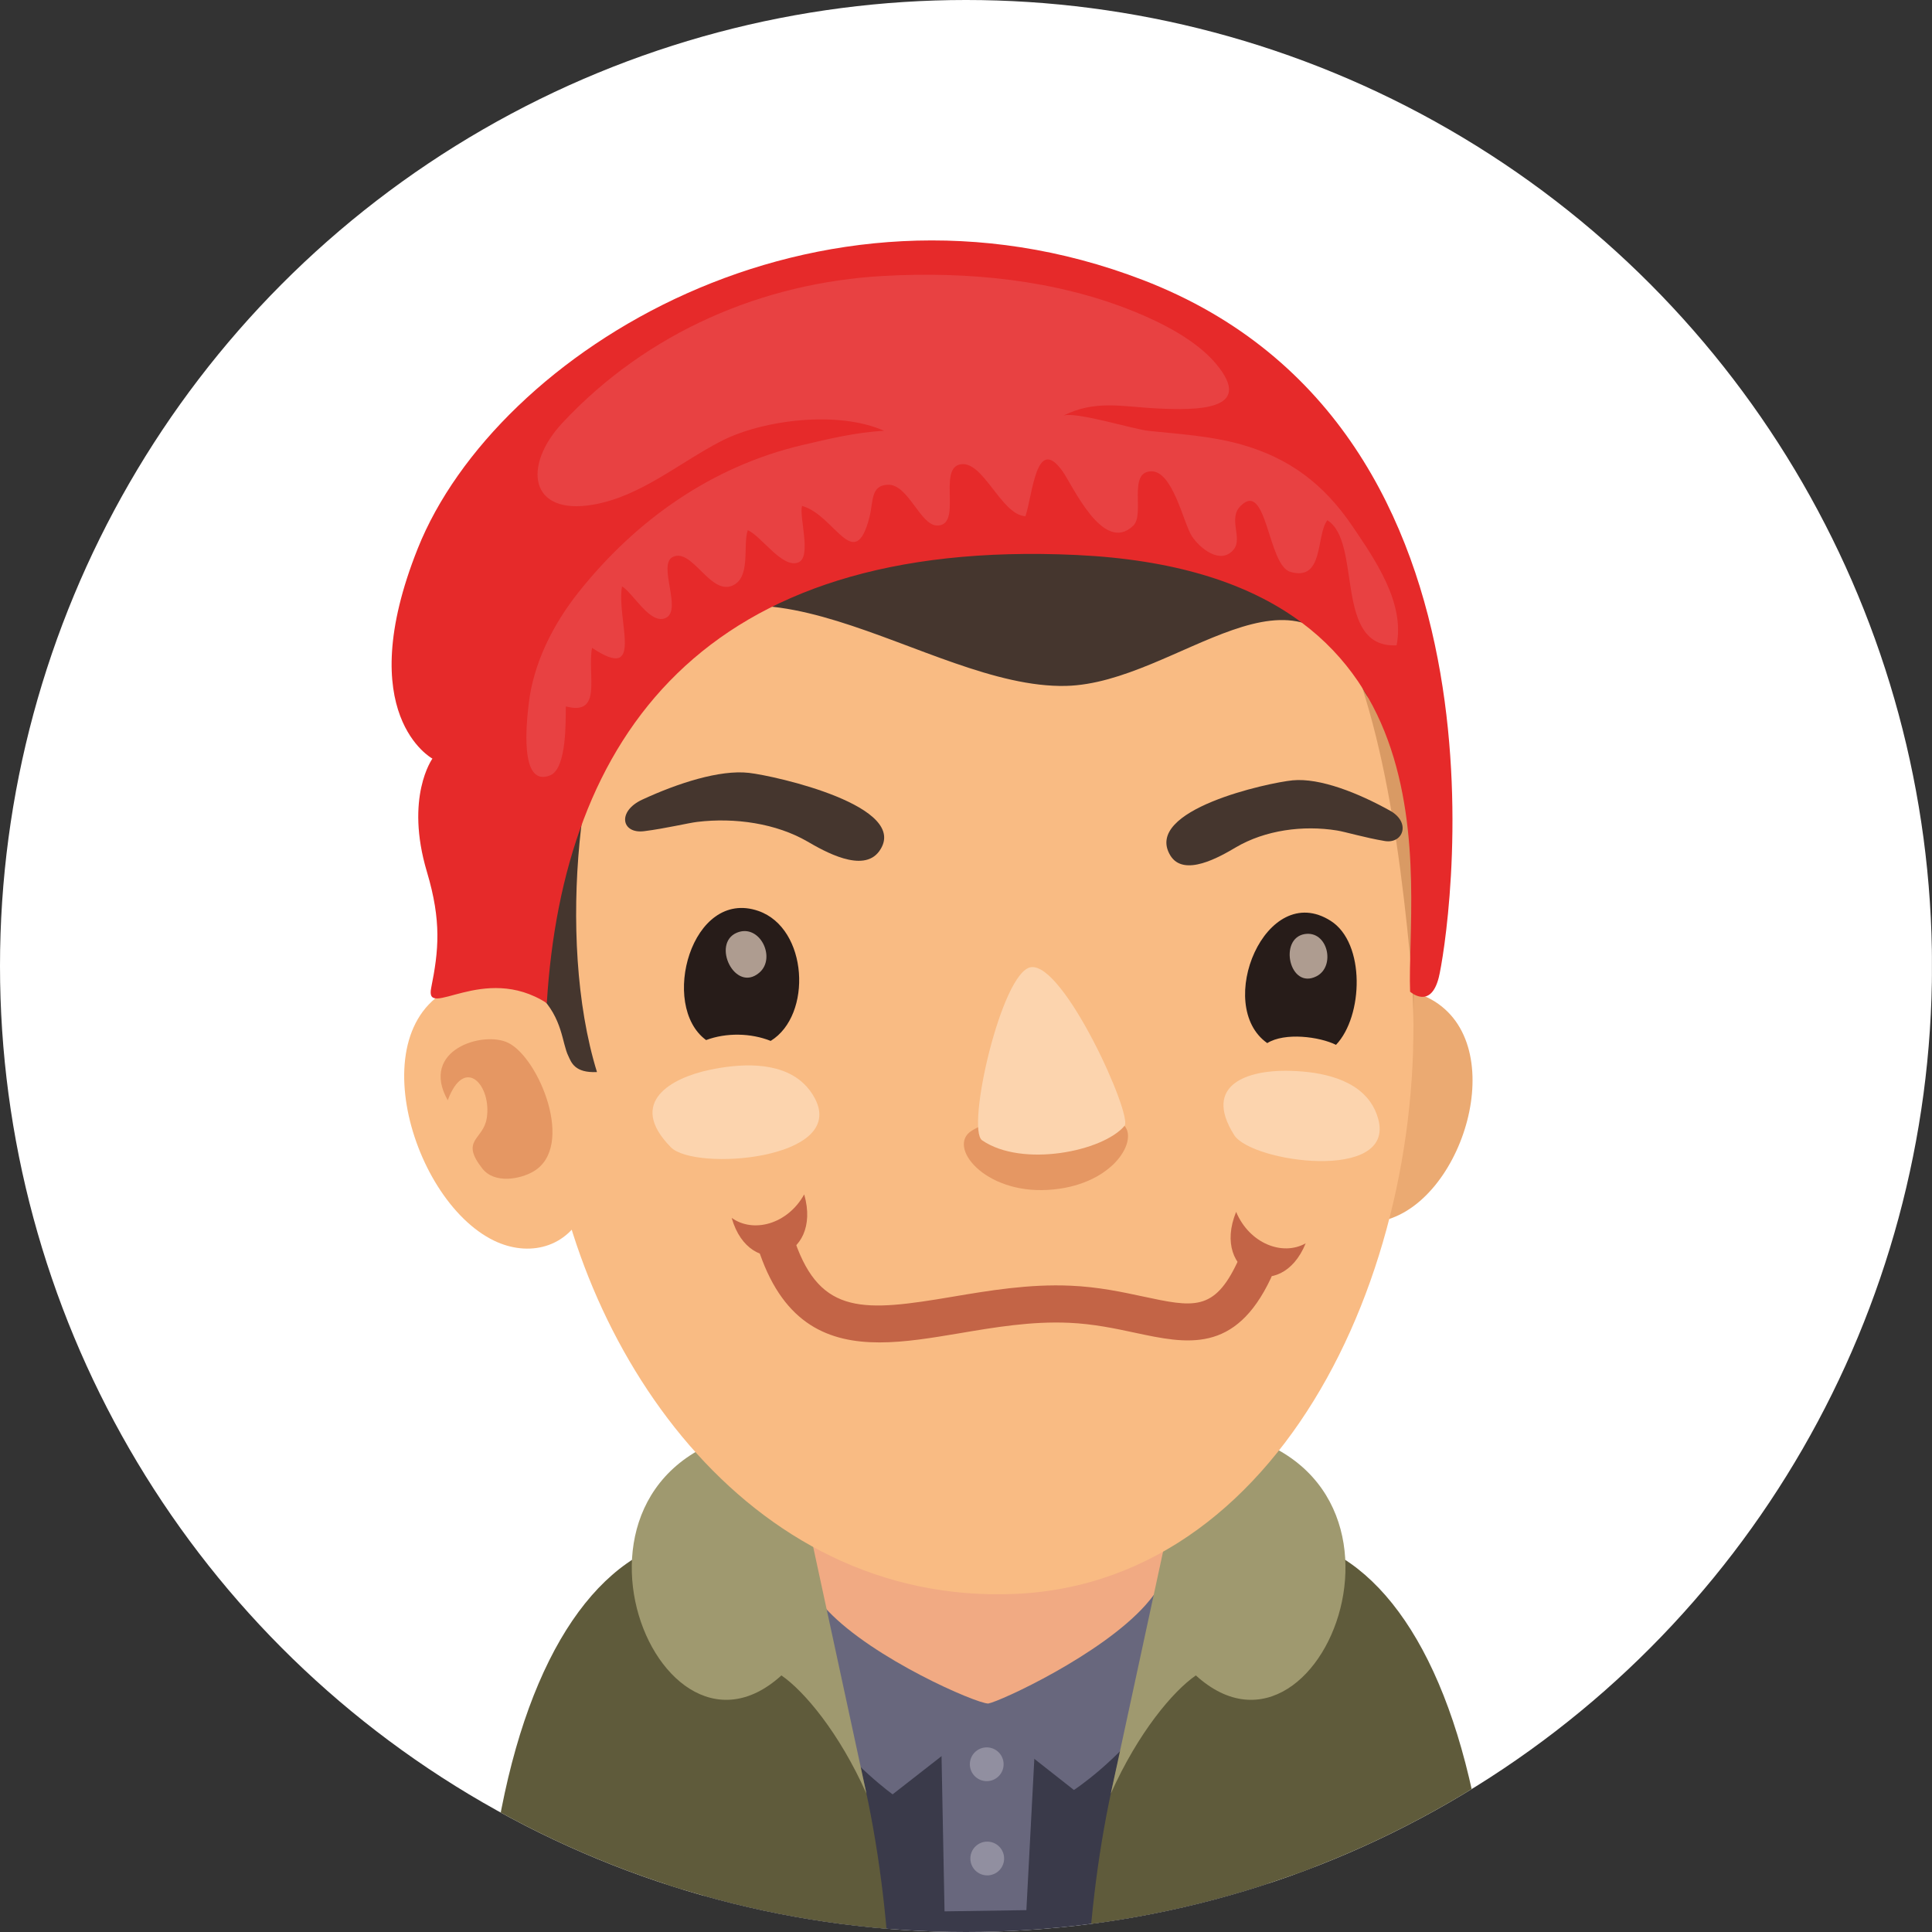
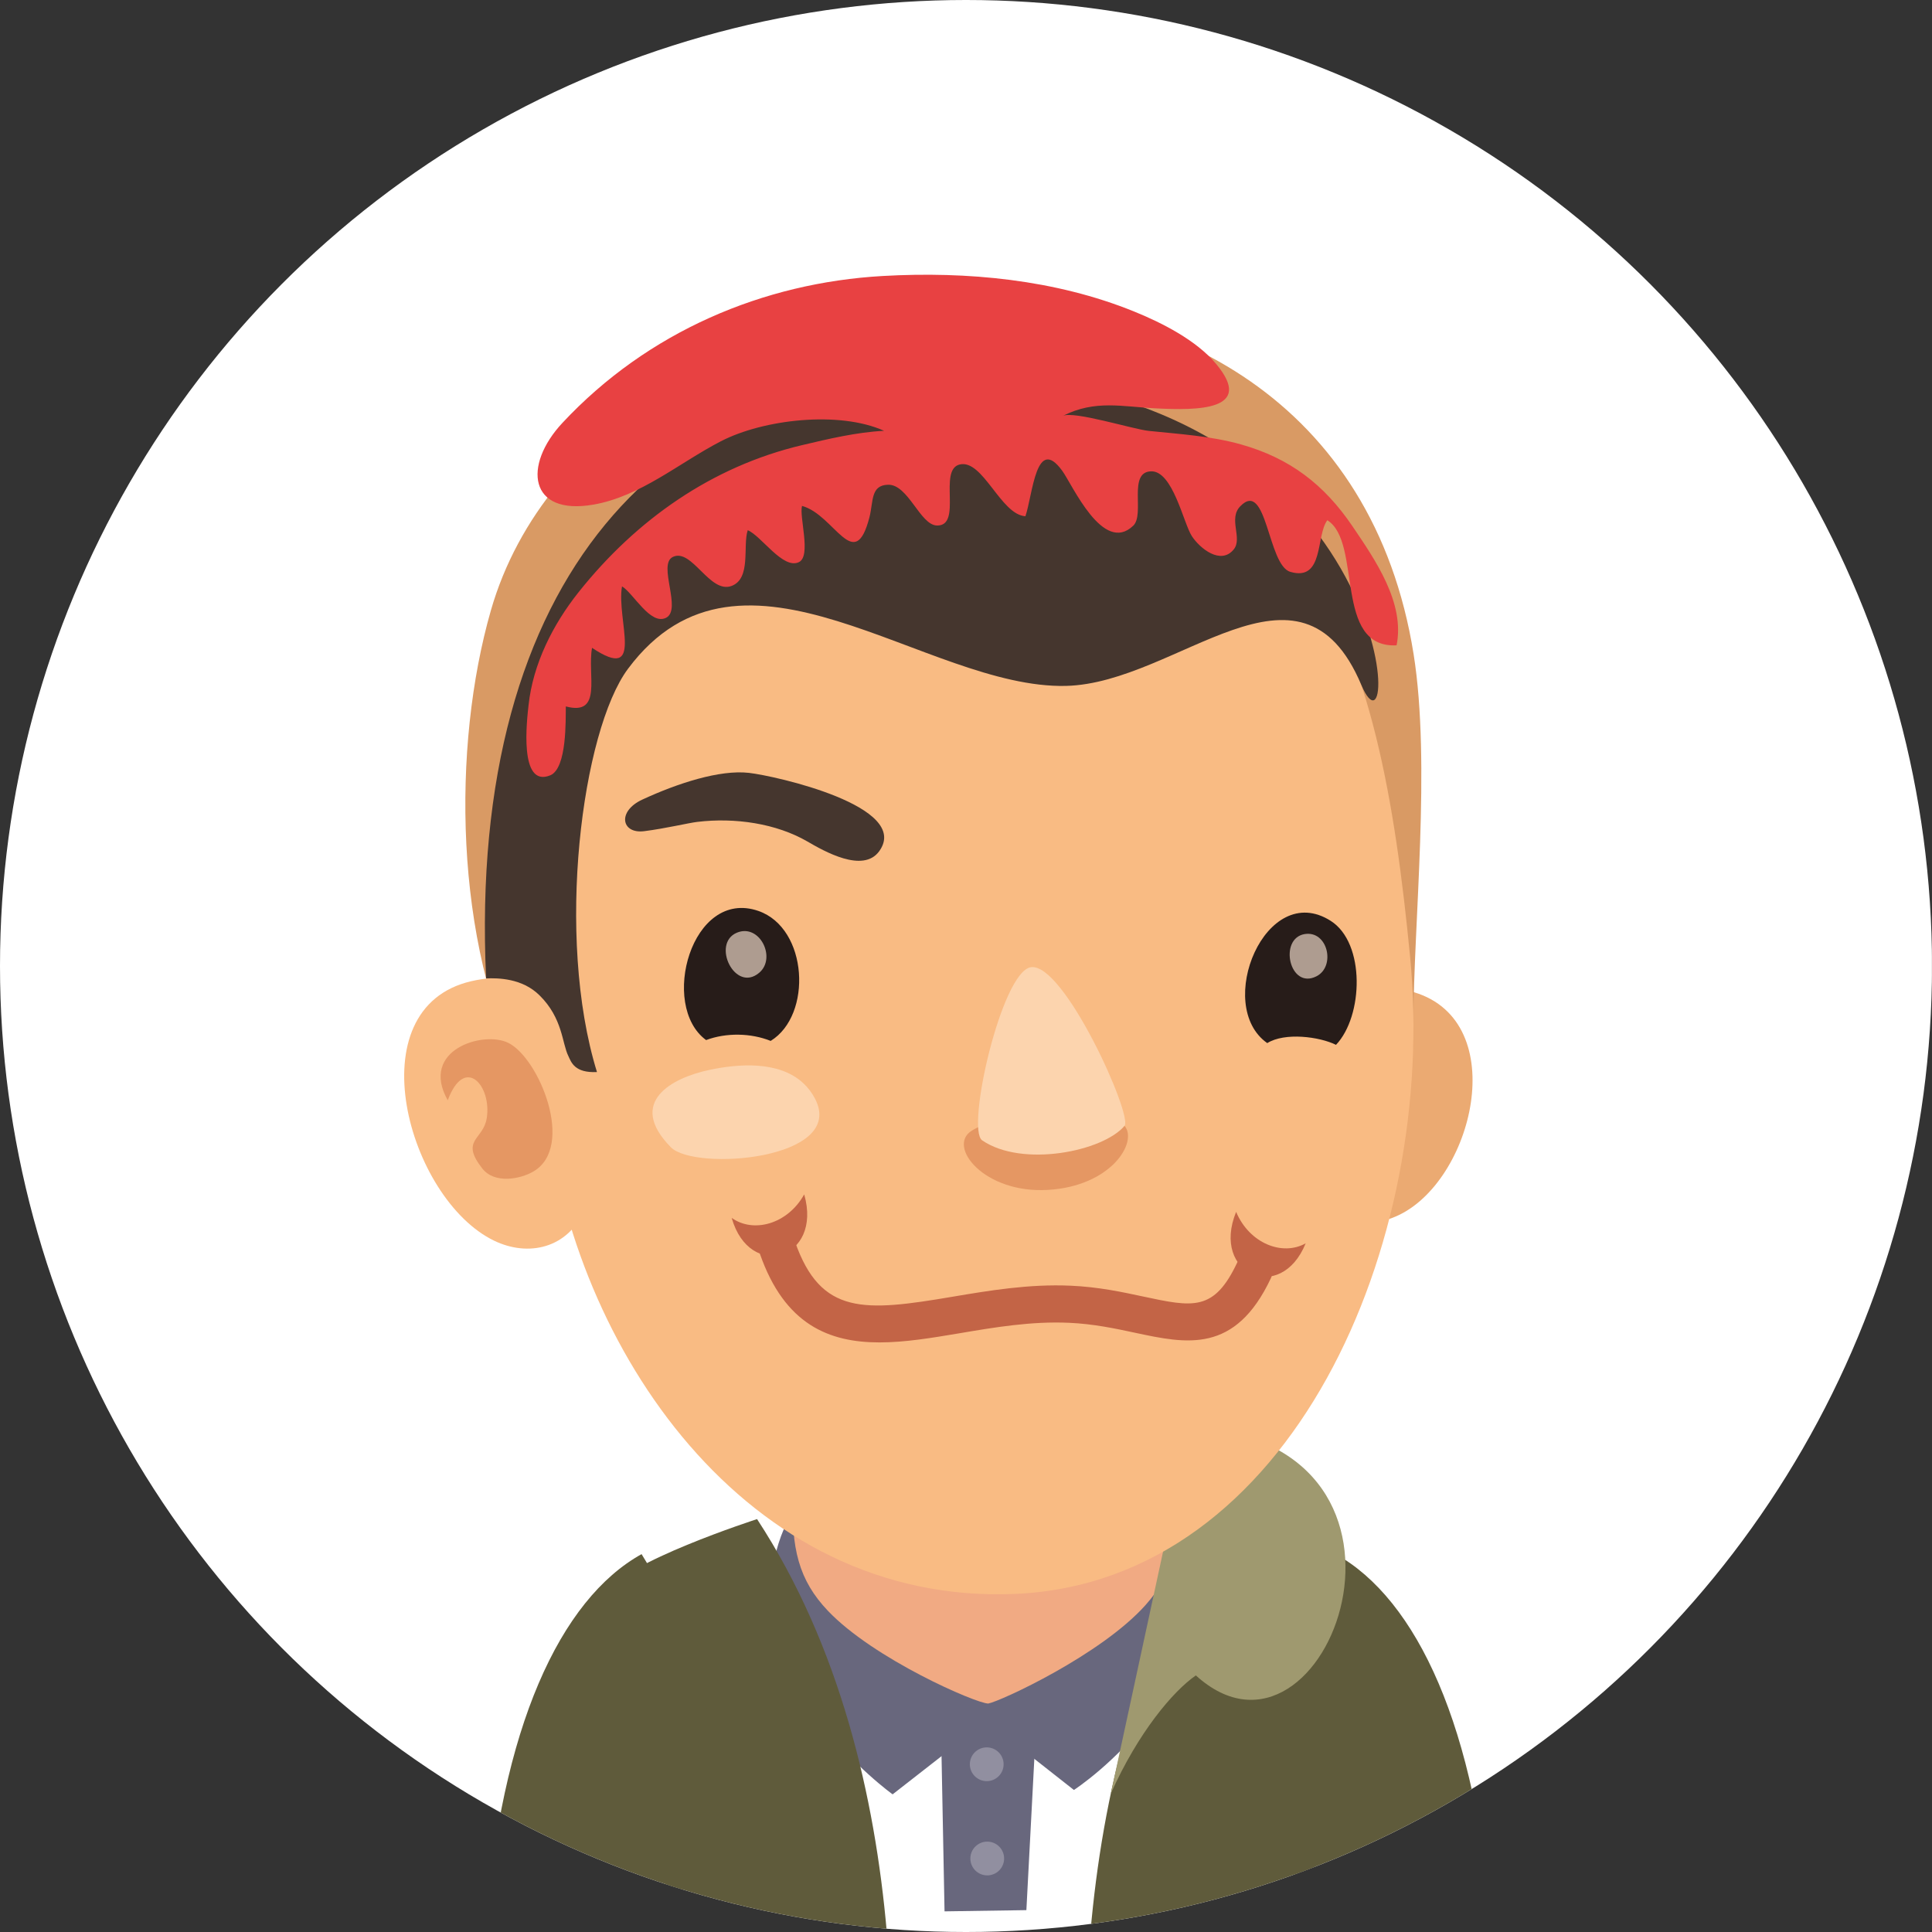
<svg xmlns="http://www.w3.org/2000/svg" xmlns:xlink="http://www.w3.org/1999/xlink" version="1.1" id="Ebene_1" x="0px" y="0px" width="130px" height="130px" viewBox="0 0 130 130" enable-background="new 0 0 130 130" xml:space="preserve">
  <rect x="0" y="0" width="130" height="130" fill="#333333" stroke="none" />
  <g>
    <defs>
      <circle id="SVGID_1_" cx="65" cy="65" r="65" />
    </defs>
    <clipPath id="SVGID_2_">
      <use xlink:href="#SVGID_1_" overflow="visible" />
    </clipPath>
    <rect x="-0.005" y="0" clip-path="url(#SVGID_2_)" fill="#FFFFFF" width="130" height="130" />
    <g clip-path="url(#SVGID_2_)">
      <g>
-         <path fill="#3A3A4A" d="M81.231,101.916c-7.341-2.557-21.342-3.535-30.024,0.35c-4.786,2.143-4.184,15.48-3.795,27.734     l37.838,0.002C85.534,117.689,85.859,103.529,81.231,101.916z" />
        <polygon fill="#68677D" points="63.292,114.98 69.762,115.221 69.063,128.529 63.556,128.611    " />
        <path fill="#68677D" d="M66.372,115.813l5.89,4.631c0,0,11.646-7.566,7.236-18.416c-3.965-9.754-23.734-8.967-27.114,1.832     c-2.91,9.305,7.679,16.877,7.679,16.877L66.372,115.813z" />
        <path fill="#F1AA83" d="M53.378,100.463c0.393-8.018,7.592-11.203,12.734-11.287c5.138-0.107,12.43,2.811,13.064,10.811     c0.298,3.727-0.216,5.896-2.083,8c-2.989,3.363-9.771,6.49-10.597,6.641c-0.825-0.01-7.708-2.996-10.795-6.248     C53.771,106.348,53.192,104.197,53.378,100.463z" />
        <g>
          <path fill="#5F5B3B" d="M92.155,107.17c-0.874-1.99-10.051-4.953-10.051-4.953c-5.603,8.566-7.933,18.711-8.729,27.783h14.429      C89.608,116.34,92.911,108.887,92.155,107.17z" />
          <g>
            <g>
              <path fill="#5F5B3B" d="M89.876,104.574l-5.261,8.691c1.631,1.791,2.313,9.633,2.708,16.734l13.059-0.002        C99.376,116.262,95.346,107.611,89.876,104.574z" />
            </g>
          </g>
          <path fill="#9F996F" d="M80.071,96.02c17.964,1.008,9.181,24.705,0.395,16.715c-1.539,1.064-3.884,3.842-5.723,7.957      C77.139,109.586,80.071,96.02,80.071,96.02z" />
        </g>
        <g>
          <path fill="#5F5B3B" d="M40.891,107.17c0.871-1.99,10.05-4.953,10.05-4.953c5.603,8.566,7.933,18.711,8.729,27.783H45.24      C43.438,116.34,40.135,108.887,40.891,107.17z" />
          <g>
            <g>
              <path fill="#5F5B3B" d="M43.17,104.574l5.259,8.691c-1.629,1.791-2.314,9.633-2.707,16.734l-13.059-0.002        C33.67,116.262,37.7,107.611,43.17,104.574z" />
            </g>
          </g>
-           <path fill="#9F996F" d="M52.975,96.02c-17.966,1.008-9.181,24.705-0.395,16.715c1.539,1.064,3.884,3.842,5.723,7.957      C55.906,109.586,52.975,96.02,52.975,96.02z" />
        </g>
        <circle fill="#918FA0" cx="66.395" cy="118.713" r="1.136" />
        <circle fill="#918FA0" cx="66.429" cy="125.055" r="1.136" />
      </g>
      <g>
        <path fill="#EBAA72" d="M93.717,81.936c-1.681,0.645-3.447,0.678-5.146,0.48c-0.03-0.063-0.063-0.125-0.095-0.191     c-0.727-1.439,0.533-9.332,0.959-10.81c1.067-3.728,3.014-5.634,6.037-4.543C101.771,69.145,98.955,79.934,93.717,81.936z" />
        <path fill="#D99A64" d="M47.369,73.115c4.99-1.234,10.008-2.363,15.027-3.469c8.25-1.82,17.296-0.005,25.667,0.787     c6.556,0.625,7.036,3.691,7.042-1.646c0.008-6.608,1.188-17.41,0.014-24.766c-5.423-34.036-54.876-28.11-62.09-2.942     c-2.624,9.149-2.485,22.292,2.127,31.452C37.565,77.313,43.313,74.119,47.369,73.115z" />
        <path fill="#F9BB83" d="M36.811,74.86c1.71,15.7,13.311,33.192,31.519,32.39c18.578-0.82,28.428-23.568,26.553-42.871     c-2.039-20.986-6.556-38.686-33.27-35.05C38.232,32.511,34.538,53.898,36.811,74.86z" />
        <path fill="#F9BB83" d="M33.245,83.482c2.308,1.115,4.947,0.518,6.086-2.061c1.344-1.799,0.654-6.717-0.612-10.98     c-1.027-3.458-3.254-5.285-7.007-4.419C23.891,67.828,27.436,80.672,33.245,83.482z" />
        <path opacity="0.3" fill="#B5441A" d="M35.905,78.818c2.816-1.669,0.359-7.63-1.703-8.646c-1.687-0.834-5.988,0.47-4.074,3.863     c1.141-3.067,2.972-0.985,2.624,1.206c-0.233,1.473-1.818,1.448-0.296,3.389C33.283,79.68,35.019,79.344,35.905,78.818z" />
        <path fill="#45362E" d="M63.9,25.23c-18.966-0.156-32.45,13.46-31.192,40.601c0.789-0.022,2.414-0.022,3.591,1.139     c1.574,1.547,1.516,3.237,1.945,4.089c0.2,0.433,0.429,1.148,1.925,1.077c-2.818-9.122-1.01-22.981,2.091-27.139     c7.69-10.31,20.038,1.379,29.468,1.156c7.525-0.179,15.75-9.831,19.87-0.072C94.405,52.733,94.328,25.483,63.9,25.23z" />
      </g>
      <g>
        <path opacity="0.3" fill="#B5441A" d="M75.668,75.755c-1.063-1.249-2.494,0.193-5.191,0.284     c-2.432,0.087-3.416-1.003-5.097,0.047c-1.677,1.048,0.83,4.236,5.13,3.98C74.789,79.818,76.586,76.833,75.668,75.755z" />
        <path fill="#FCD4AE" d="M69.361,65.082c-1.972,0.313-4.375,10.893-3.275,11.648c2.69,1.848,8.134,0.75,9.582-0.976     C76.236,75.074,71.588,64.734,69.361,65.082z" />
        <path fill="#45362E" d="M43.338,55.929c-1.522,0.189-1.826-1.334-0.12-2.125c2.372-1.098,5.215-2.025,7.179-1.799     c1.789,0.204,10.941,2.254,8.764,5.271c-1.089,1.505-3.718-0.007-4.83-0.652c-2.089-1.212-4.868-1.628-7.417-1.32     C46.327,55.373,44.79,55.746,43.338,55.929z" />
-         <path fill="#45362E" d="M93.183,56.591c1.227,0.202,1.775-1.247,0.35-2.042c-2.12-1.183-4.716-2.22-6.554-2.042     c-1.635,0.159-10.057,1.982-8.24,5.039c0.908,1.529,3.376,0.085,4.42-0.531c1.965-1.156,4.512-1.504,6.808-1.133     C90.495,55.965,91.87,56.375,93.183,56.591z" />
-         <path fill="#FCD4AE" d="M92.211,74.157c0.232,0.33,0.411,0.71,0.53,1.149c1.146,4.252-8.53,2.912-9.696,1.069     c-2.178-3.462,1.049-4.345,3.479-4.324C88.385,72.063,90.987,72.406,92.211,74.157z" />
        <path fill="#FCD4AE" d="M54.04,72.875c0.312,0.285,0.583,0.635,0.804,1.057c2.127,4.1-8.094,4.895-9.7,3.267     c-3.009-3.054,0.098-4.683,2.591-5.208C49.647,71.586,52.396,71.354,54.04,72.875z" />
        <g>
          <path fill="#C36446" d="M54.113,80.369c1.256,4.377-3.663,5.863-4.88,1.58C50.703,83,53,82.369,54.113,80.369z" />
          <path fill="#C36446" d="M83.176,81.545c-1.72,4.213,3.01,6.24,4.68,2.115C86.284,84.543,84.066,83.662,83.176,81.545z" />
          <g>
            <path fill="#C36446" d="M59.18,90.328c-3.385,0-6.376-1.189-8.042-5.945c-0.229-0.65,0.113-1.363,0.766-1.592       c0.648-0.23,1.364,0.113,1.591,0.766c1.739,4.959,4.67,4.703,10.612,3.695c2.401-0.404,5.13-0.867,7.933-0.74       c1.857,0.08,3.454,0.422,4.866,0.725c3.386,0.725,4.786,1.023,6.348-2.293c0.294-0.625,1.04-0.891,1.662-0.6       c0.625,0.295,0.894,1.039,0.599,1.662c-2.405,5.111-5.672,4.414-9.134,3.674c-1.312-0.281-2.8-0.6-4.45-0.672       c-2.549-0.113-5.02,0.307-7.408,0.711C62.721,90.021,60.899,90.328,59.18,90.328z" />
          </g>
        </g>
        <g>
          <path fill="#271C19" d="M51.857,70.04c-1.337-0.534-2.989-0.563-4.345-0.056c-3.157-2.31-0.977-10.246,3.52-8.688      C54.381,62.461,54.675,68.313,51.857,70.04z" />
        </g>
        <g>
          <path fill="#271C19" d="M89.543,61.964c2.345,1.494,2.19,6.416,0.354,8.341c-1.115-0.553-3.445-0.854-4.626-0.117      C81.672,67.666,85.169,59.177,89.543,61.964z" />
        </g>
        <path opacity="0.7" fill="#E7D3C4" d="M49.578,62.761c1.535-0.647,2.689,1.699,1.506,2.695     C49.451,66.834,47.852,63.491,49.578,62.761z" />
        <path opacity="0.7" fill="#E7D3C4" d="M87.779,62.853c1.563-0.266,2.115,2.171,0.804,2.839     C86.764,66.619,86.021,63.156,87.779,62.853z" />
      </g>
      <g>
-         <path fill="#E62A2A" d="M94.883,66.729c0,0,1.377,1.238,1.931-0.965c0.553-2.206,6.344-36.817-19.902-46.92     c-22.042-8.487-43.524,4.855-48.798,18.054c-4.476,11.204,0.983,14.148,0.983,14.148s-1.874,2.586-0.367,7.629     c0.987,3.311,0.789,5.287,0.283,7.801c-0.446,2.211,3.522-1.717,7.781,1.023c1.087-17.775,10.449-31.339,35.642-30.155     C98.654,38.579,94.607,59.561,94.883,66.729z" />
        <path fill="#E84142" d="M35.564,47.458c0.298-2.784,1.637-5.437,3.378-7.624c3.858-4.845,8.942-8.438,15.003-9.876     c1.791-0.425,3.699-0.877,5.542-0.97c-3.03-1.363-8.125-0.772-10.979,0.703c-2.803,1.448-5.396,3.709-8.581,4.264     c-4.349,0.757-4.755-2.642-2.078-5.505c5.74-6.144,13.509-9.423,21.548-9.879c5.672-0.322,11.608,0.237,16.909,2.387     c1.891,0.766,4.193,1.938,5.52,3.524c2.658,3.177-1.348,3.127-3.99,3c-2.335-0.112-4.135-0.602-6.328,0.506     c0.723-0.363,4.742,0.898,5.786,1.005c2.081,0.217,4.182,0.342,6.205,0.91c3.295,0.925,5.605,2.703,7.504,5.504     c1.514,2.237,3.547,5.151,2.97,8.016c-4.271,0.208-2.285-6.929-4.659-8.417c-0.778,1.013-0.207,4.142-2.493,3.472     c-1.528-0.447-1.566-6.266-3.367-4.411c-0.823,0.847,0.173,2.149-0.438,2.901c-0.877,1.079-2.289-0.077-2.821-0.896     c-0.562-0.859-1.278-4.417-2.753-4.357c-1.562,0.062-0.395,2.885-1.183,3.652c-2.033,1.974-4.099-2.752-4.784-3.689     c-1.766-2.432-1.98,1.596-2.477,3.059c-1.662-0.098-2.863-3.854-4.421-3.483c-1.477,0.352,0.21,4.146-1.533,4.106     c-1.133-0.026-1.928-2.778-3.29-2.743c-1.183,0.031-0.981,1.125-1.248,2.176c-1.004,3.909-2.341-0.154-4.54-0.751     c-0.2,0.741,0.64,3.377-0.212,3.784c-1.073,0.512-2.529-1.777-3.441-2.148c-0.348,1.051,0.252,3.255-1.095,3.752     c-1.471,0.539-2.672-2.588-3.953-1.95c-1.027,0.515,0.648,3.545-0.452,4.092c-1.052,0.521-2.195-1.659-2.96-2.116     c-0.394,2.258,1.576,6.534-2.016,4.135c-0.333,1.837,0.738,4.606-1.764,3.943c-0.017,0.871,0.087,4.166-1.048,4.636     C34.894,53.042,35.463,48.401,35.564,47.458z" />
      </g>
    </g>
  </g>
</svg>